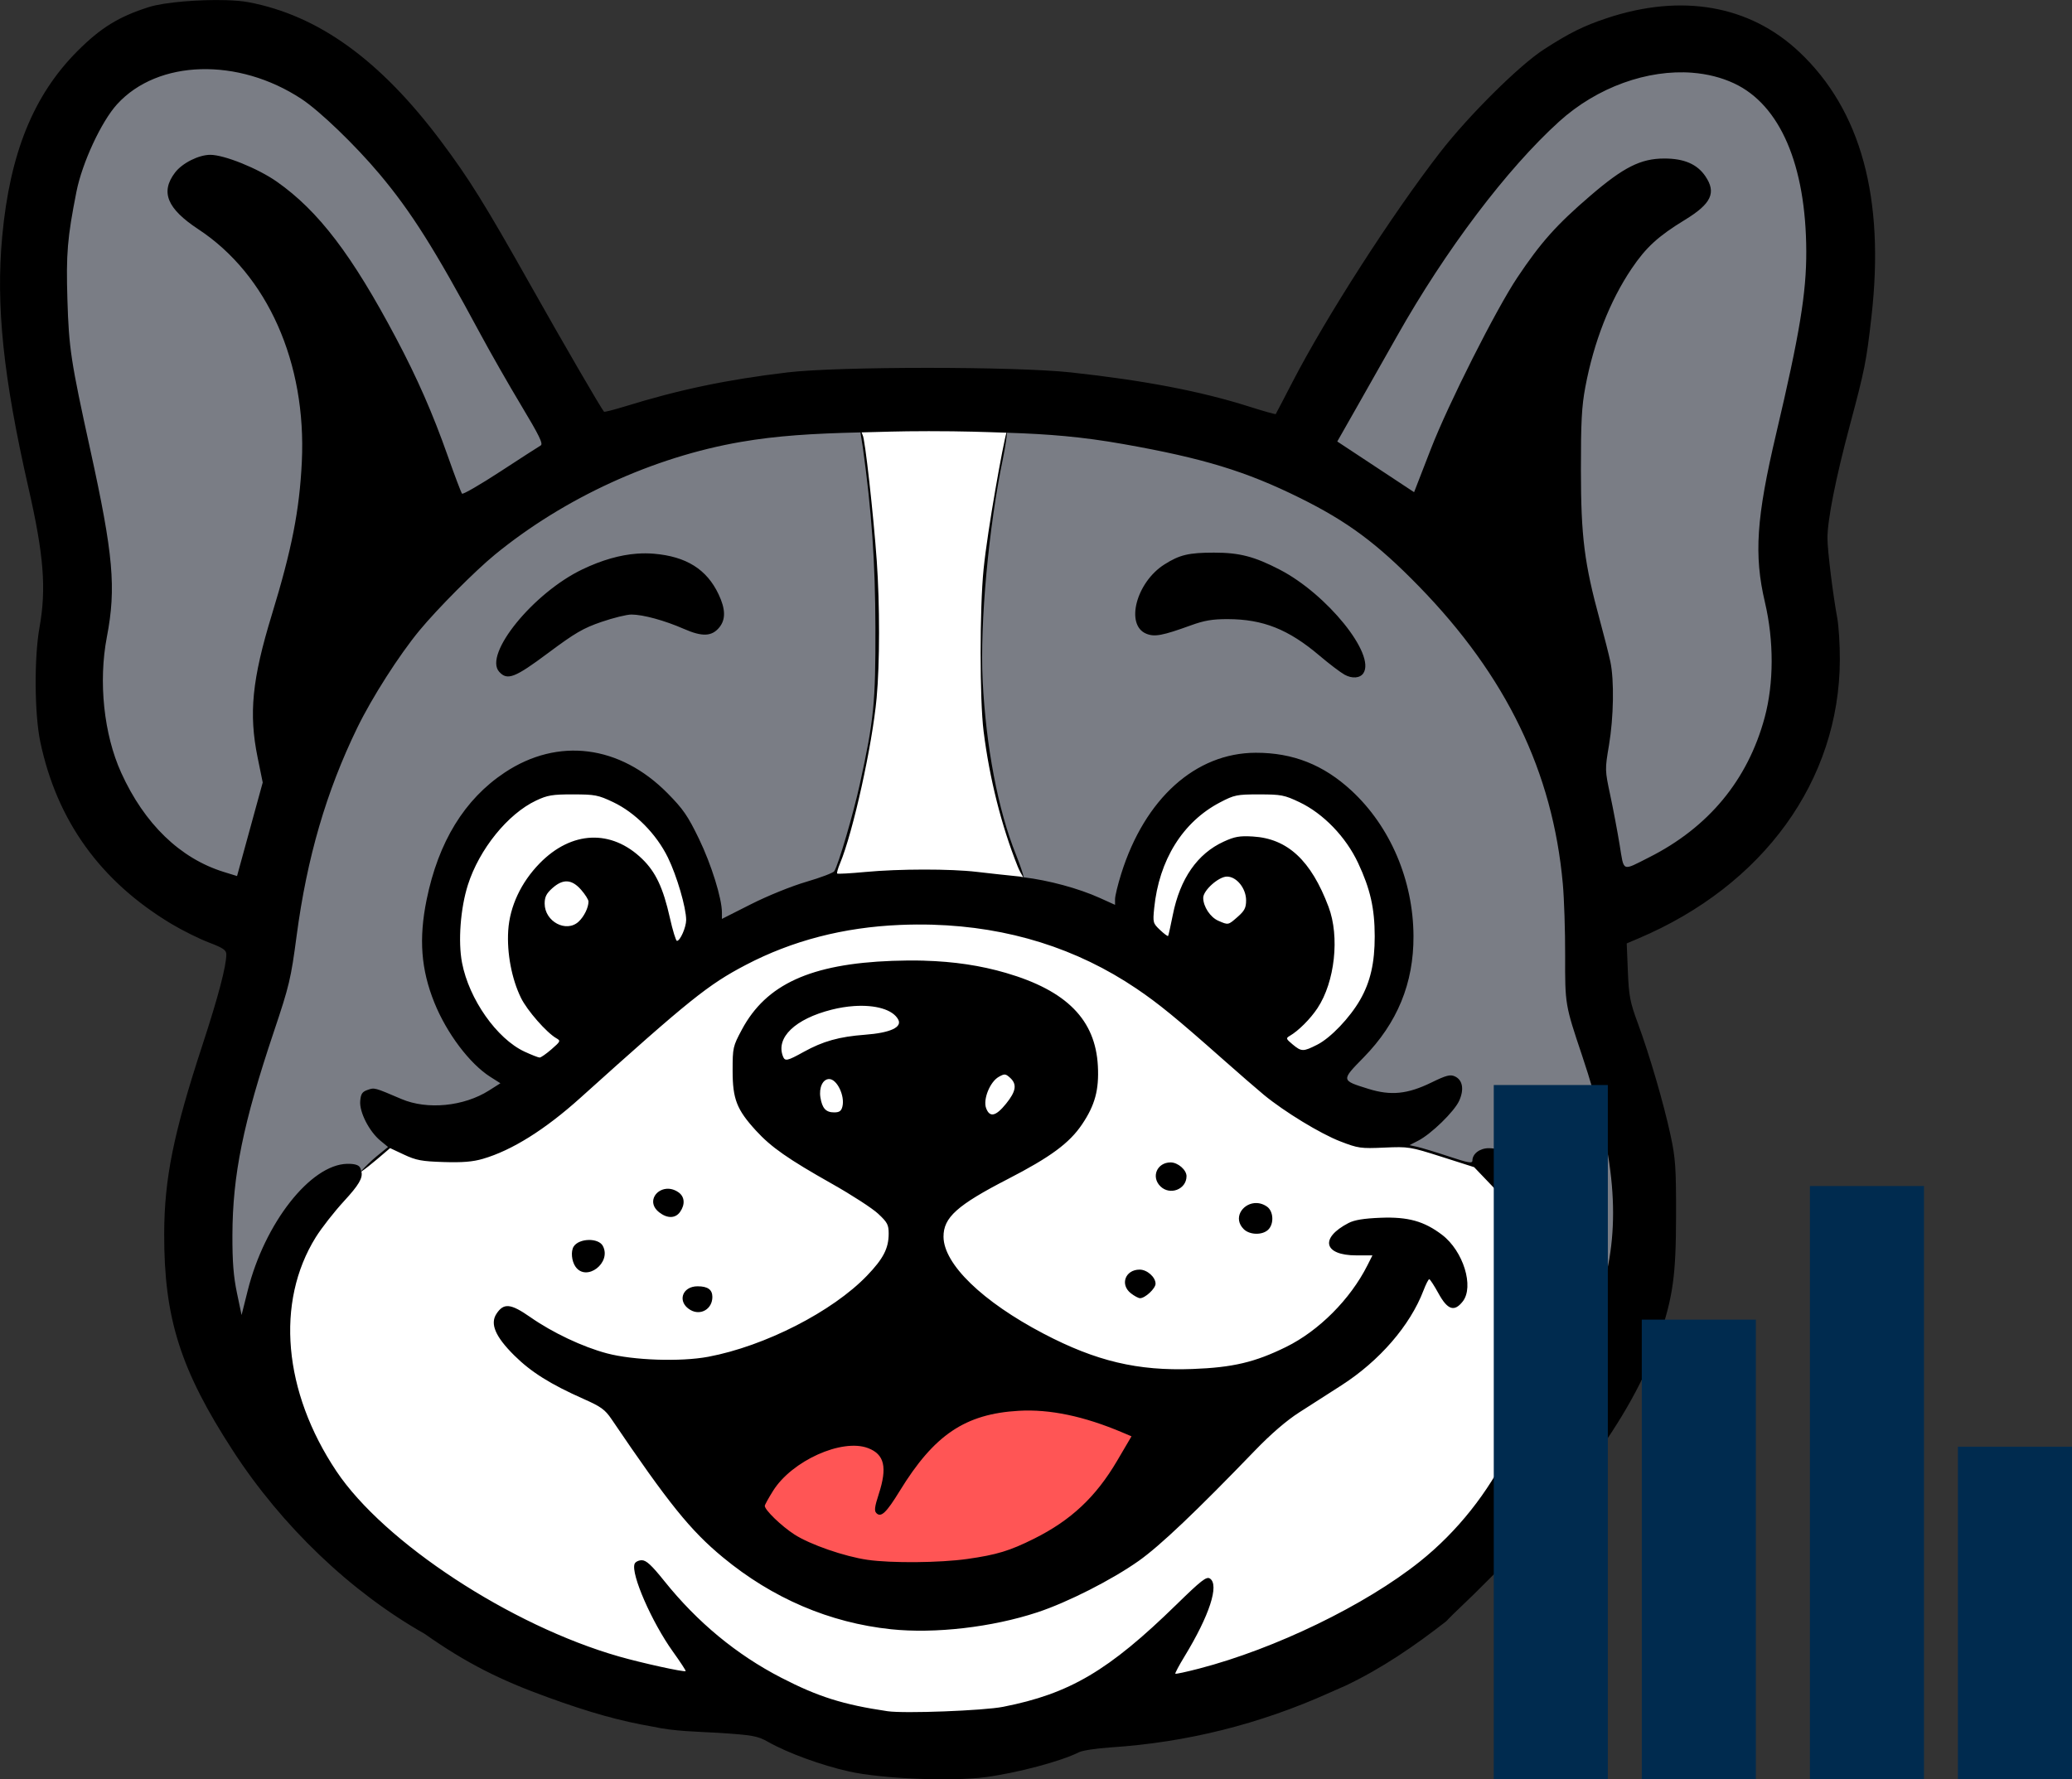
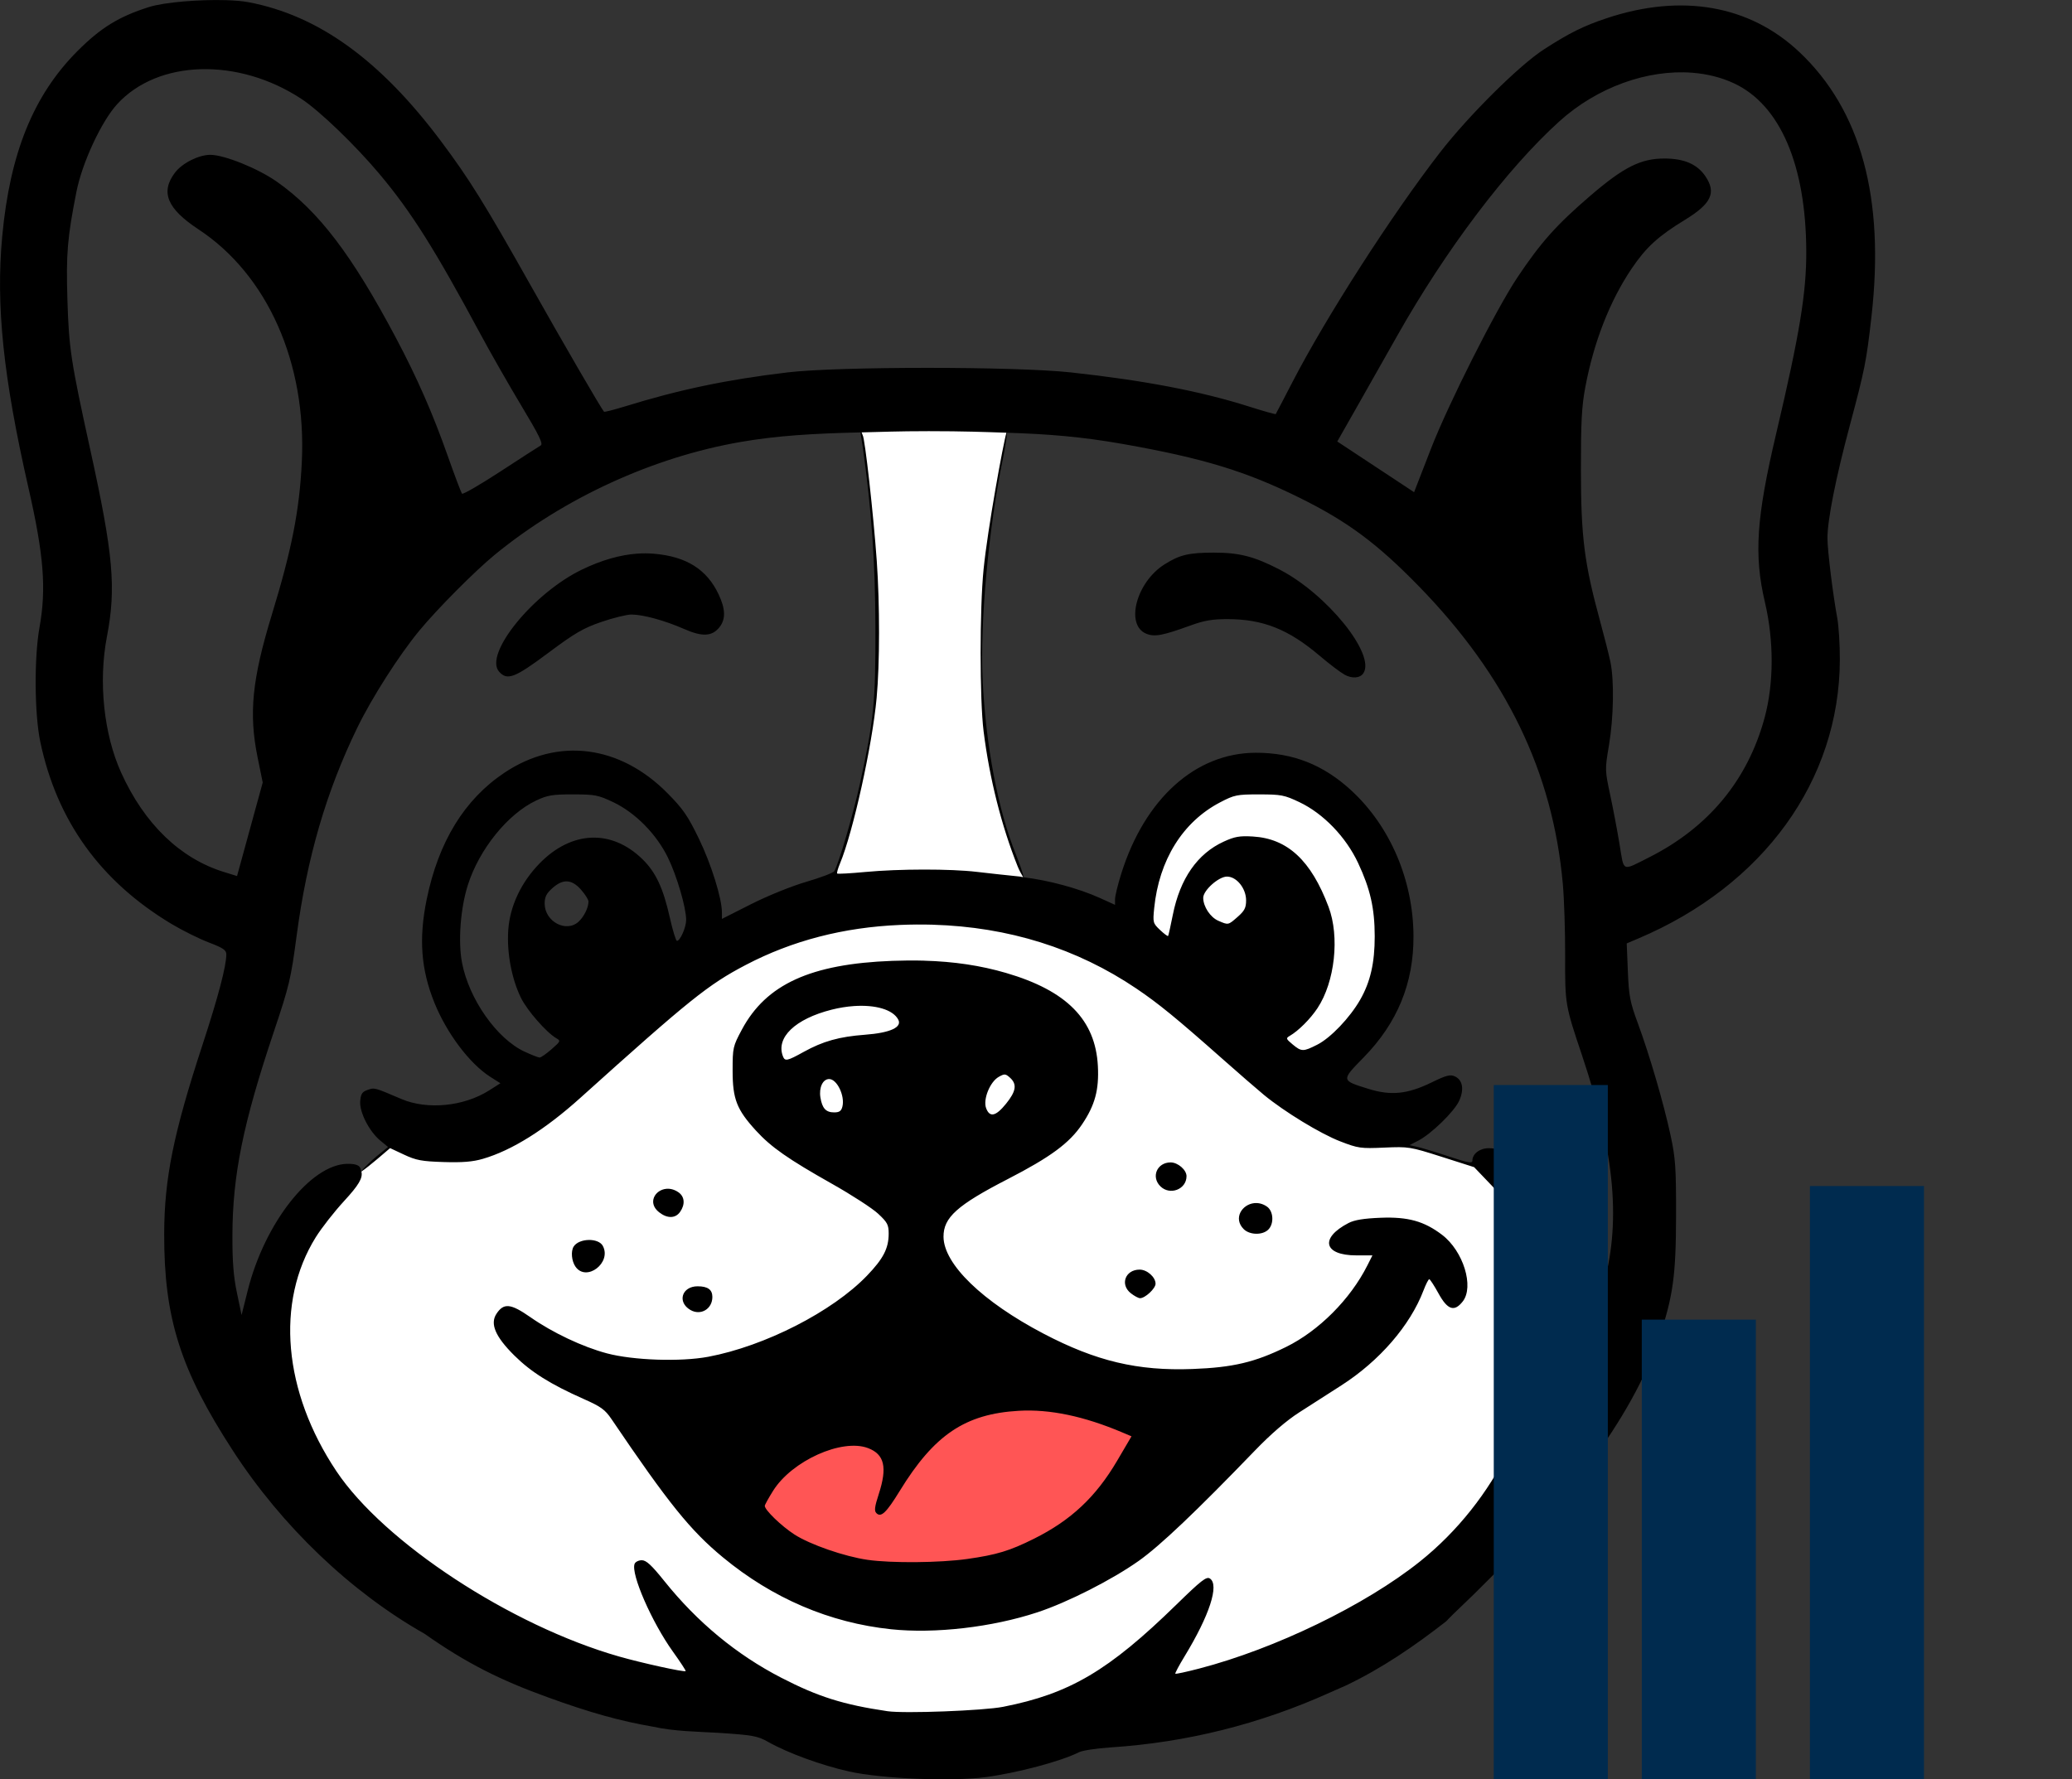
<svg xmlns="http://www.w3.org/2000/svg" xmlns:ns1="http://www.inkscape.org/namespaces/inkscape" xmlns:ns2="http://sodipodi.sourceforge.net/DTD/sodipodi-0.dtd" width="229.742mm" height="197.308mm" viewBox="0 0 229.742 197.308" version="1.1" id="svg1" xml:space="preserve" ns1:export-filename="analise.png" ns1:export-xdpi="96" ns1:export-ydpi="96" ns2:docname="comunidade.svg">
  <rect x="0" y="0" width="229.742" height="197.308" fill="#333333" stroke="none" />
  <ns2:namedview id="namedview1" pagecolor="#ffffff" bordercolor="#000000" borderopacity="0.25" ns1:showpageshadow="2" ns1:pageopacity="0.0" ns1:pagecheckerboard="0" ns1:deskcolor="#d1d1d1" ns1:document-units="mm">
    <ns1:page x="-8.0371983e-15" y="0" width="229.742" height="197.308" id="page2" margin="0" bleed="0" />
  </ns2:namedview>
  <defs id="defs1" />
  <g id="g237-7" transform="matrix(1.371,0,0,1.371,-32.756,-30.434)" style="display:inline">
-     <path style="display:inline;fill:#ffffff;stroke:#000000;stroke-width:0;stroke-linecap:round;stroke-linejoin:round;paint-order:fill markers stroke" d="m 26.155,119.141 7.404,11.347 10.962,8.654 16.924,4.327 21.828,2.885 10.77,-2.404 23.463,-5.673 12.693,-14.135 0.962,-16.347 -5.866,-7.597 -7.572,-2.284 -8.538,-4.164 L 93.749,81.647 85.318,79.199 75.085,79.267 58.086,82.939 c 0,0 -2.924,6.018 -3.196,6.086 -0.272,0.068 -9.553,7.649 -9.553,7.649 l -8.533,0.986 -0.727,0.599 -2.903,2.546 -6.485,8.312 z" id="path16-4-6" transform="translate(19.254,16.737)" />
-     <path style="display:inline;fill:#ffffff;stroke:#000000;stroke-width:0;stroke-linecap:round;stroke-linejoin:round;paint-order:fill markers stroke" d="m 48.499,93.444 -7.343,-6.595 -0.544,-5.372 0.748,-6.799 3.264,-3.672 c 0,0 2.652,-2.312 2.924,-2.38 0.272,-0.068 3.808,-0.476 3.808,-0.476 l 5.168,0.884 2.652,2.992 2.856,5.508 -0.068,3.944 -4.624,4.148 z" id="path13-3-5-5" transform="translate(19.254,16.737)" />
+     <path style="display:inline;fill:#ffffff;stroke:#000000;stroke-width:0;stroke-linecap:round;stroke-linejoin:round;paint-order:fill markers stroke" d="m 26.155,119.141 7.404,11.347 10.962,8.654 16.924,4.327 21.828,2.885 10.77,-2.404 23.463,-5.673 12.693,-14.135 0.962,-16.347 -5.866,-7.597 -7.572,-2.284 -8.538,-4.164 L 93.749,81.647 85.318,79.199 75.085,79.267 58.086,82.939 c 0,0 -2.924,6.018 -3.196,6.086 -0.272,0.068 -9.553,7.649 -9.553,7.649 l -8.533,0.986 -0.727,0.599 -2.903,2.546 -6.485,8.312 " id="path16-4-6" transform="translate(19.254,16.737)" />
    <path style="display:inline;fill:#ffffff;stroke:#000000;stroke-width:0;stroke-linecap:round;stroke-linejoin:round;paint-order:fill markers stroke" d="m 95.619,81.885 3.944,-10.743 6.052,-3.06 6.391,2.176 5.236,6.323 0.816,5.712 -2.38,6.188 -4.556,4.76 L 95.619,82.429 Z" id="path14-0-6" transform="translate(19.254,16.737)" />
    <path style="display:inline;fill:#ff5555;stroke:#000000;stroke-width:0;stroke-linecap:round;stroke-linejoin:round;paint-order:fill markers stroke" d="m 77.158,134.342 -13.633,-5.814 4.386,-8.363 11.049,-1.428 16.081,-0.408 4.76,5.542 -9.587,8.057 c 0,0 -11.661,2.686 -11.865,2.72 -0.204,0.034 -1.19,-0.306 -1.19,-0.306 z" id="path11-1-9" transform="translate(19.254,16.737)" />
-     <path style="display:inline;fill:#7a7d85;fill-opacity:1;stroke:#000000;stroke-width:0;stroke-linecap:round;stroke-linejoin:round;paint-order:fill markers stroke" d="m 31.829,101.928 6.443,-5.481 10.866,-2.5 -7.02,-5.385 -1.923,-8.27 1.827,-7.597 6.731,-4.904 6.923,1.154 4.327,4.808 1.827,6.923 0.577,1.731 9.231,-4.039 17.212,0.673 6.154,2.789 2.981,-9.231 6.635,-4.519 8.077,1.827 4.135,7.789 0.288,8.27 -6.154,7.5 6.539,4.039 0.687,0.613 1.598,0.425 2.72,0.731 1.768,0.595 5.199,3.117 2.933,12.549 3.221,-3.991 0.914,-13.03 -2.596,-13.318 -0.049,-6.032 9.519,-4.216 4.488,-4.896 1.904,-5.848 c 0,0 0.408,-6.935 0.272,-7.615 -0.136,-0.68 0.272,-17.135 0.272,-17.135 0,0 3.128,-10.879 3.128,-11.559 0,-0.68 -1.632,-11.015 -1.632,-11.015 l -7.615,-8.567 -7.751,0.544 -7.071,5.032 -11.967,11.559 -5.984,12.375 -4.352,4.488 L 86.168,36.6 67.537,36.736 53.258,43.4 43.467,26.401 31.908,11.034 20.349,7.907 11.102,12.53 7.158,25.721 l 2.72,15.639 1.496,14.551 -0.408,9.519 4.896,10.743 9.927,4.08 -4.216,16.319 0.408,19.446 3.672,2.04 2.584,-13.191 z" id="path9-0-3" transform="translate(19.254,16.737)" />
    <path style="display:inline;fill:#ffffff;stroke:#000000;stroke-width:0;stroke-linecap:round;stroke-linejoin:round;paint-order:fill markers stroke" d="m 72.107,76.242 0.95,-2.608 1.166,-4.507 0.457,-2.152 0.565,-3.317 0.24,-2.909 0.084,-5.794 -0.12,-4.063 -0.457,-5.325 -0.421,-3.474 -0.349,-1.935 8.462,0.024 3.414,0.048 -0.24,1.334 -0.541,2.825 -0.457,2.789 -0.589,4.628 -0.192,2.536 -0.048,3.594 v 1.887 l 0.132,2.56 0.264,2.873 0.409,2.741 0.577,2.584 0.529,1.815 0.805,2.44 0.853,2.055 -5.409,-0.541 z" id="path10-6-7" transform="translate(19.254,16.737)" />
    <path id="path1-1-4" style="display:inline;fill:#000000" d="M 22.911,5.475 C 20.774,5.412 17.933,5.635 16.679,6.033 14.242,6.807 12.781,7.708 10.898,9.597 7.343,13.164 5.441,17.852 4.818,24.574 c -0.521,5.623 0.084,11.419 2.129,20.383 1.234,5.409 1.448,8.123 0.886,11.256 -0.441,2.458 -0.408,7.029 0.066,9.272 1.349,6.382 4.862,11.263 10.582,14.701 0.885,0.532 2.251,1.212 3.035,1.512 1.176,0.449 1.426,0.619 1.426,0.969 0,0.943 -0.661,3.452 -1.919,7.291 -2.356,7.189 -3.095,10.833 -3.106,15.313 -0.016,6.816 1.308,10.996 5.556,17.541 3.975,6.124 9.539,11.439 15.51,14.817 3.405,2.404 6.207,3.781 9.966,5.137 3.377,1.229 5.86,1.923 8.511,2.376 1.733,0.381 3.508,0.393 5.273,0.495 2.806,0.184 3.168,0.25 4.023,0.732 1.604,0.905 4.293,1.888 6.541,2.392 2.639,0.592 8.259,0.827 11.033,0.462 2.571,-0.338 6.123,-1.284 7.575,-2.018 0.276,-0.14 1.413,-0.313 2.526,-0.386 6.186,-0.404 12.091,-1.881 17.78,-4.447 0.667,-0.301 1.252,-0.552 1.252,-0.552 2.921,-1.388 5.583,-3.212 8.142,-5.21 0,0 0.339,-0.364 0.595,-0.606 8.92,-8.445 14.46,-15.885 16.622,-22.324 1.125,-3.352 1.359,-5.033 1.367,-9.847 0.006,-3.946 -0.043,-4.664 -0.447,-6.544 -0.553,-2.573 -1.696,-6.485 -2.65,-9.071 -0.626,-1.697 -0.719,-2.183 -0.801,-4.181 l -0.092,-2.261 0.939,-0.398 c 10.124,-4.291 16.263,-12.782 16.297,-22.539 0.004,-1.219 -0.089,-2.736 -0.207,-3.372 -0.352,-1.893 -0.795,-5.498 -0.795,-6.468 0,-1.489 0.666,-4.85 1.807,-9.115 1.214,-4.542 1.338,-5.162 1.751,-8.793 1.093,-9.605 -0.843,-16.717 -5.833,-21.424 -4.018,-3.79 -9.526,-4.755 -15.588,-2.731 -1.875,0.626 -2.985,1.178 -5.067,2.519 -1.983,1.277 -6.094,5.355 -8.407,8.342 -3.897,5.032 -9.209,13.301 -11.943,18.593 -0.712,1.378 -1.315,2.533 -1.34,2.566 -0.025,0.034 -1.01,-0.244 -2.189,-0.618 -3.897,-1.234 -8.45,-2.105 -14.371,-2.751 -4.517,-0.493 -18.803,-0.493 -22.93,-5.17e-4 -4.905,0.585 -8.758,1.392 -13.163,2.757 C 54.278,38.614 53.527,38.806 53.49,38.769 53.289,38.565 50.186,33.222 47.573,28.579 43.84,21.948 42.582,19.925 40.305,16.886 35.379,10.309 30.394,6.71 24.728,5.638 24.257,5.549 23.623,5.496 22.911,5.475 Z m -2.027,5.584 c 2.676,-0.076 5.58,0.722 8.142,2.41 1.471,0.969 4.336,3.727 6.294,6.058 2.568,3.057 4.463,6.06 8.147,12.91 0.826,1.537 2.329,4.169 3.339,5.85 1.454,2.419 1.779,3.088 1.56,3.212 -0.152,0.086 -1.616,1.03 -3.253,2.099 -1.637,1.069 -3.035,1.878 -3.107,1.798 -0.072,-0.08 -0.589,-1.445 -1.15,-3.035 -1.221,-3.461 -2.461,-6.289 -4.181,-9.538 -3.568,-6.74 -6.28,-10.3 -9.648,-12.665 -1.531,-1.075 -4.249,-2.172 -5.382,-2.172 -0.937,0 -2.265,0.668 -2.848,1.432 -1.202,1.576 -0.651,2.92 1.883,4.589 5.59,3.681 8.757,10.806 8.368,18.822 -0.19,3.919 -0.808,7.067 -2.422,12.346 -1.603,5.242 -1.879,8.01 -1.153,11.562 l 0.413,2.024 -0.635,2.312 c -0.349,1.272 -0.816,2.975 -1.038,3.784 l -0.404,1.472 -1.066,-0.33 c -3.536,-1.094 -6.426,-3.888 -8.303,-8.028 -1.406,-3.1 -1.855,-7.356 -1.159,-10.983 0.763,-3.974 0.526,-6.647 -1.345,-15.162 -1.564,-7.121 -1.726,-8.179 -1.846,-12.116 -0.114,-3.722 -0.005,-5.017 0.73,-8.738 0.463,-2.341 2.015,-5.682 3.29,-7.08 1.648,-1.808 4.096,-2.758 6.772,-2.833 z m 120.619,0.287 c 1.199,0.093 2.343,0.376 3.379,0.859 3.722,1.739 5.814,6.607 5.838,13.584 0.012,3.371 -0.539,6.71 -2.432,14.741 -1.607,6.816 -1.809,9.83 -0.914,13.64 0.737,3.137 0.728,6.568 -0.022,9.345 -1.363,5.042 -4.531,8.874 -9.339,11.299 -2.235,1.127 -2.022,1.217 -2.388,-1.017 -0.176,-1.075 -0.517,-2.879 -0.758,-4.009 -0.435,-2.038 -0.436,-2.069 -0.103,-4.046 0.38,-2.262 0.43,-5.243 0.112,-6.753 -0.118,-0.562 -0.502,-2.076 -0.854,-3.366 -1.252,-4.597 -1.523,-6.737 -1.528,-12.107 -0.004,-3.912 0.063,-5.18 0.357,-6.744 0.682,-3.639 1.984,-6.971 3.742,-9.576 1.167,-1.729 2.143,-2.624 4.315,-3.951 2.14,-1.308 2.556,-2.197 1.65,-3.53 -0.663,-0.976 -1.721,-1.432 -3.322,-1.43 -1.902,0.001 -3.287,0.698 -5.975,3.007 -2.738,2.351 -4.009,3.775 -5.907,6.616 -1.735,2.597 -5.586,10.236 -6.995,13.874 -0.493,1.272 -1,2.578 -1.127,2.904 l -0.23,0.591 -3.106,-2.051 -3.106,-2.05 1.58,-2.78 c 0.869,-1.529 2.338,-4.124 3.265,-5.767 3.925,-6.955 8.878,-13.512 13.093,-17.331 3.098,-2.807 7.181,-4.232 10.777,-3.953 z M 79.66,40.34 c 2.992,6.83e-4 4.566,0.067 6.374,0.126 -0.252,0.82 -1.517,7.743 -1.849,11.049 -0.32,3.179 -0.319,10.541 0.001,13.103 0.476,3.808 1.445,7.654 2.757,10.935 0.109,0.274 0.315,0.664 0.446,0.869 -0.088,-0.01 -0.194,-0.045 -0.28,-0.053 -1.007,-0.101 -2.568,-0.271 -3.469,-0.378 -2.133,-0.253 -6.273,-0.249 -9.027,0.009 -1.203,0.113 -2.223,0.169 -2.267,0.125 -0.044,-0.044 0.056,-0.403 0.221,-0.798 1.06,-2.536 2.613,-9.553 2.968,-13.407 0.256,-2.775 0.26,-7.556 0.011,-11.08 -0.265,-3.741 -0.964,-9.988 -1.139,-10.171 -0.049,-0.155 -0.059,-0.154 -0.088,-0.23 1.645,-0.037 2.923,-0.098 5.342,-0.098 z m -5.432,0.099 c 0.042,0.322 0.145,0.884 0.188,1.192 0.723,5.222 1.007,9.294 1.021,14.604 0.016,6.077 -0.118,7.43 -1.252,12.621 -0.53,2.429 -1.734,6.539 -2.073,7.08 -0.082,0.132 -1.099,0.518 -2.259,0.857 -1.203,0.352 -3.124,1.13 -4.47,1.81 l -2.36,1.193 v -0.52 c 0,-1.143 -0.856,-3.889 -1.856,-5.958 -0.898,-1.857 -1.28,-2.411 -2.539,-3.685 -3.86,-3.907 -8.861,-4.543 -13.175,-1.675 -3.247,2.158 -5.357,5.596 -6.313,10.289 -0.642,3.151 -0.453,5.646 0.631,8.33 0.999,2.474 2.854,4.936 4.515,5.992 l 0.822,0.522 -0.918,0.583 c -2.039,1.294 -4.998,1.583 -7.084,0.692 -2.204,-0.941 -2.177,-0.934 -2.739,-0.737 -0.439,0.154 -0.548,0.318 -0.597,0.907 -0.074,0.885 0.725,2.451 1.631,3.198 l 0.621,0.512 -0.942,0.769 c -0.425,0.347 -0.974,0.895 -1.226,1.179 -0.03,-0.104 -0.049,-0.208 -0.116,-0.314 -0.12,-0.19 -0.471,-0.283 -1.023,-0.272 -2.962,0.062 -6.674,4.792 -8.041,10.245 l -0.498,1.986 -0.375,-1.789 c -0.279,-1.332 -0.373,-2.528 -0.366,-4.679 0.015,-4.864 0.867,-9.049 3.353,-16.457 1.246,-3.715 1.378,-4.269 1.838,-7.742 0.839,-6.333 2.397,-11.679 4.909,-16.844 1.186,-2.439 3.38,-5.871 5.027,-7.865 1.445,-1.75 4.511,-4.832 6.097,-6.131 5.616,-4.599 12.828,-7.905 19.908,-9.124 2.898,-0.499 5.768,-0.678 9.664,-0.768 z m 11.838,0.027 c 3.416,0.111 6.062,0.324 9.425,0.919 6.444,1.139 9.911,2.196 14.259,4.348 3.874,1.917 6.263,3.69 9.64,7.156 7.07,7.256 10.826,15.022 11.64,24.062 0.11,1.219 0.195,3.831 0.189,5.805 -0.012,3.954 -0.004,3.999 1.362,8.069 2.705,8.059 3.188,13.641 1.64,18.959 -0.25,0.86 -0.654,1.997 -0.898,2.527 l -0.443,0.963 -0.13,-2.12 c -0.149,-2.434 -0.463,-3.922 -1.336,-6.335 -1.364,-3.77 -4.009,-6.46 -6.364,-6.475 -0.725,-0.004 -1.331,0.451 -1.331,1 0,0.25 -0.322,0.193 -1.903,-0.332 -1.046,-0.348 -2.191,-0.695 -2.544,-0.773 l -0.641,-0.141 0.7,-0.359 c 1.057,-0.542 2.926,-2.363 3.318,-3.231 0.418,-0.927 0.283,-1.685 -0.353,-1.975 -0.374,-0.17 -0.694,-0.086 -1.906,0.505 -1.922,0.937 -3.269,1.072 -5.08,0.507 -2.224,-0.693 -2.22,-0.67 -0.388,-2.543 2.729,-2.789 4.048,-6 4.032,-9.813 -0.019,-4.512 -1.874,-8.865 -5.016,-11.771 -2.261,-2.091 -4.737,-3.07 -7.745,-3.062 -4.862,0.012 -8.969,3.707 -10.875,9.785 -0.276,0.88 -0.501,1.806 -0.501,2.059 v 0.459 l -1.212,-0.549 c -1.753,-0.795 -4.187,-1.441 -6.175,-1.68 -0.025,-0.208 -0.317,-1.065 -0.634,-1.855 -1.446,-3.601 -2.422,-8.722 -2.688,-14.1 -0.227,-4.587 0.489,-12.395 1.644,-17.924 0.217,-1.04 0.315,-1.908 0.321,-1.965 0.012,-0.124 -0.003,-0.086 -0.006,-0.12 z m 16.761,9.7 c -2.055,0.001 -2.789,0.176 -4.021,0.958 -2.274,1.442 -3.179,4.891 -1.469,5.599 0.674,0.279 1.311,0.16 3.606,-0.672 1.096,-0.398 1.753,-0.509 2.987,-0.506 2.861,0.007 4.912,0.823 7.427,2.958 0.778,0.66 1.688,1.351 2.022,1.536 0.611,0.338 1.255,0.287 1.523,-0.12 1,-1.518 -2.942,-6.397 -6.768,-8.378 -2.055,-1.064 -3.256,-1.375 -5.307,-1.374 z m -46.665,0.082 c -1.385,0.101 -2.855,0.523 -4.415,1.268 -3.971,1.895 -8.017,6.874 -6.737,8.289 0.658,0.727 1.258,0.496 3.969,-1.528 2.166,-1.616 2.824,-2 4.302,-2.507 0.96,-0.329 2.052,-0.598 2.427,-0.596 0.944,0.003 2.688,0.481 4.239,1.161 1.504,0.66 2.283,0.62 2.889,-0.15 0.502,-0.638 0.476,-1.47 -0.081,-2.646 -0.959,-2.026 -2.612,-3.063 -5.236,-3.285 -0.443,-0.037 -0.896,-0.039 -1.358,-0.005 z m -5.183,19.476 c 1.772,0 2.033,0.05 3.242,0.623 1.792,0.849 3.499,2.575 4.433,4.483 0.724,1.479 1.477,4.055 1.477,5.05 0,0.593 -0.483,1.693 -0.744,1.693 -0.086,0 -0.345,-0.845 -0.576,-1.878 -0.538,-2.404 -1.14,-3.685 -2.227,-4.742 -2.499,-2.429 -5.723,-2.293 -8.302,0.348 -1.507,1.544 -2.415,3.483 -2.541,5.427 -0.118,1.82 0.278,3.919 1.03,5.455 0.499,1.02 2.07,2.814 2.859,3.265 0.366,0.209 0.347,0.253 -0.386,0.891 -0.424,0.369 -0.857,0.671 -0.963,0.672 -0.106,5.41e-4 -0.657,-0.216 -1.225,-0.48 -2.238,-1.042 -4.485,-4.24 -5.051,-7.188 -0.33,-1.72 -0.129,-4.405 0.474,-6.298 0.919,-2.886 3.227,-5.742 5.514,-6.822 0.921,-0.435 1.312,-0.501 2.986,-0.501 z m 55.496,5.17e-4 c 1.774,-3.8e-4 2.032,0.049 3.246,0.624 1.934,0.916 3.763,2.809 4.752,4.92 0.988,2.108 1.341,3.666 1.345,5.929 0.003,2.147 -0.351,3.696 -1.175,5.136 -0.834,1.457 -2.391,3.089 -3.471,3.636 -1.14,0.578 -1.277,0.576 -1.999,-0.026 -0.533,-0.443 -0.55,-0.497 -0.229,-0.684 0.706,-0.409 1.667,-1.369 2.245,-2.243 1.409,-2.127 1.808,-5.775 0.896,-8.197 -1.414,-3.757 -3.317,-5.525 -6.125,-5.69 -1.071,-0.063 -1.464,0.006 -2.354,0.414 -2.13,0.975 -3.533,2.995 -4.117,5.929 -0.177,0.891 -0.348,1.657 -0.379,1.702 -0.032,0.045 -0.325,-0.172 -0.652,-0.482 -0.574,-0.544 -0.591,-0.605 -0.475,-1.764 0.39,-3.899 2.313,-6.987 5.33,-8.561 1.16,-0.605 1.352,-0.644 3.162,-0.644 z m -2.604,6.648 c 0.778,0 1.545,0.954 1.545,1.921 0,0.601 -0.125,0.846 -0.681,1.334 -0.775,0.68 -0.746,0.675 -1.57,0.316 -0.648,-0.282 -1.217,-1.149 -1.217,-1.854 0,-0.604 1.247,-1.718 1.924,-1.718 z m -53.36,0.389 c 0.379,0.021 0.745,0.246 1.123,0.677 0.329,0.375 0.598,0.803 0.598,0.951 0,0.49 -0.355,1.215 -0.795,1.625 -0.999,0.93 -2.75,2.8e-5 -2.75,-1.461 0,-0.533 0.141,-0.815 0.62,-1.243 0.433,-0.387 0.826,-0.571 1.205,-0.55 z m 29.569,3.504 c 6.122,0.18 11.653,1.914 16.467,5.167 1.789,1.209 3.253,2.406 6.941,5.674 1.325,1.174 2.843,2.491 3.372,2.927 1.668,1.372 4.565,3.137 6.166,3.756 1.455,0.563 1.655,0.591 3.565,0.506 1.969,-0.087 2.093,-0.067 4.645,0.746 l 2.622,0.836 1.496,1.565 c 1.081,1.132 1.673,1.949 2.136,2.952 0.829,1.795 1.444,4.815 1.572,7.724 0.309,7.027 -3.476,14.78 -9.601,19.671 -4.414,3.524 -11.69,7.051 -17.848,8.652 -1.019,0.265 -1.883,0.452 -1.92,0.414 -0.037,-0.037 0.297,-0.665 0.742,-1.396 2.023,-3.321 2.831,-5.805 2.052,-6.306 -0.277,-0.178 -0.699,0.151 -2.698,2.103 -5.488,5.359 -8.637,7.218 -14.028,8.278 -1.584,0.311 -7.995,0.555 -9.346,0.354 -3.594,-0.532 -5.607,-1.167 -8.605,-2.715 -3.606,-1.861 -6.772,-4.481 -9.443,-7.812 -1.035,-1.291 -1.462,-1.686 -1.823,-1.686 -0.259,0 -0.522,0.133 -0.584,0.296 -0.312,0.814 1.394,4.719 3.101,7.099 0.598,0.834 1.062,1.542 1.03,1.574 -0.102,0.102 -3.53,-0.65 -5.387,-1.181 -8.762,-2.504 -19.009,-9.225 -22.861,-14.993 -4.296,-6.433 -4.935,-13.663 -1.671,-18.917 0.465,-0.749 1.5,-2.071 2.3,-2.94 1.176,-1.277 1.524,-1.856 1.395,-2.382 0.256,-0.167 0.82,-0.613 1.286,-1.011 l 1.034,-0.883 1.134,0.531 c 0.971,0.455 1.43,0.541 3.195,0.596 1.514,0.048 2.354,-0.02 3.168,-0.257 2.355,-0.685 5.03,-2.359 7.903,-4.946 8.821,-7.942 10.332,-9.155 13.376,-10.747 3.755,-1.964 7.9,-3.039 12.458,-3.231 0.898,-0.038 1.785,-0.044 2.659,-0.019 z m -0.727,2.907 c -0.816,-0.023 -1.664,-0.017 -2.553,0.016 -6.598,0.246 -10.202,1.894 -12.162,5.56 -0.727,1.36 -0.749,1.459 -0.749,3.329 0,2.288 0.332,3.141 1.881,4.836 1.232,1.348 2.599,2.304 6.177,4.323 1.571,0.886 3.24,1.968 3.709,2.406 0.749,0.697 0.854,0.895 0.854,1.607 0,1.194 -0.427,2.025 -1.751,3.403 -2.79,2.905 -8.26,5.702 -12.841,6.564 -2.233,0.42 -6.067,0.29 -8.201,-0.278 -1.957,-0.521 -4.386,-1.669 -6.183,-2.924 -1.598,-1.116 -2.158,-1.171 -2.748,-0.27 -0.529,0.808 -0.084,1.848 1.442,3.362 1.355,1.345 2.932,2.335 5.617,3.525 1.399,0.62 1.728,0.859 2.253,1.635 4.608,6.807 6.373,8.998 9,11.17 4.014,3.32 8.64,5.3 13.604,5.822 3.547,0.373 8.166,-0.161 11.826,-1.367 2.45,-0.807 6.044,-2.633 8.213,-4.17 1.725,-1.223 4.621,-3.974 9.408,-8.938 1.28,-1.327 2.539,-2.411 3.561,-3.066 0.869,-0.557 2.404,-1.541 3.409,-2.186 3.083,-1.978 5.564,-4.845 6.643,-7.677 0.192,-0.503 0.402,-0.914 0.467,-0.913 0.065,0.001 0.403,0.522 0.752,1.157 0.73,1.329 1.275,1.509 1.954,0.646 0.941,-1.196 0.047,-4.085 -1.668,-5.392 -1.447,-1.103 -2.759,-1.469 -4.967,-1.382 -1.367,0.054 -2.123,0.178 -2.601,0.426 -2.346,1.217 -2.012,2.617 0.625,2.617 h 1.31 l -0.413,0.819 c -1.379,2.735 -3.919,5.283 -6.569,6.588 -2.523,1.242 -4.313,1.664 -7.575,1.785 -4.434,0.166 -7.791,-0.632 -12.043,-2.86 -4.942,-2.591 -8.074,-5.624 -8.089,-7.835 -0.01,-1.561 1.1,-2.558 5.21,-4.675 3.444,-1.775 4.972,-2.902 5.998,-4.426 1.042,-1.547 1.377,-2.786 1.276,-4.714 -0.196,-3.737 -2.52,-6.094 -7.422,-7.528 -2.053,-0.601 -4.207,-0.925 -6.655,-0.994 z m -5.648,3.673 c 1.729,-0.118 3.143,0.279 3.577,1.09 0.336,0.627 -0.644,1.076 -2.689,1.23 -2.089,0.158 -3.396,0.524 -4.954,1.387 -1.344,0.744 -1.518,0.781 -1.683,0.353 -0.581,-1.515 0.995,-3.023 3.94,-3.767 0.621,-0.157 1.232,-0.254 1.809,-0.293 z m 12.203,5.54 c 0.124,0.01 0.235,0.094 0.417,0.258 0.58,0.525 0.492,1.096 -0.324,2.104 -0.826,1.021 -1.316,1.132 -1.609,0.365 -0.27,-0.707 0.307,-2.14 1.023,-2.542 0.233,-0.131 0.37,-0.195 0.494,-0.185 z M 71.696,92.75 c 0.634,0 1.289,1.362 1.071,2.23 -0.09,0.359 -0.246,0.468 -0.668,0.468 -0.667,0 -0.967,-0.327 -1.11,-1.209 -0.13,-0.803 0.196,-1.489 0.707,-1.489 z m 27.616,6.744 c -1.095,0 -1.598,1.163 -0.834,1.927 0.773,0.773 2.12,0.256 2.12,-0.814 0,-0.508 -0.699,-1.113 -1.286,-1.113 z m -40.788,2.136 c -0.927,0.087 -1.536,1.146 -0.581,1.897 0.66,0.519 1.321,0.507 1.697,-0.029 0.423,-0.604 0.373,-1.233 -0.128,-1.584 -0.334,-0.234 -0.678,-0.313 -0.988,-0.284 z m 47.549,1.158 c -0.993,0.106 -1.719,1.233 -0.851,2.102 0.471,0.471 1.475,0.505 1.96,0.067 0.506,-0.458 0.464,-1.508 -0.076,-1.886 -0.341,-0.239 -0.702,-0.317 -1.034,-0.282 z m -53.83,2.98 c -0.491,0.011 -0.991,0.19 -1.209,0.531 -0.242,0.381 -0.17,1.177 0.148,1.631 0.878,1.253 2.941,-0.317 2.21,-1.682 -0.178,-0.333 -0.659,-0.491 -1.15,-0.481 z m 44.564,2.398 c -1.162,0 -1.61,1.206 -0.712,1.913 0.279,0.22 0.614,0.399 0.745,0.399 0.413,0 1.253,-0.784 1.253,-1.17 0,-0.534 -0.685,-1.142 -1.286,-1.142 z m -35.746,1.349 c -1.28,0 -1.674,1.28 -0.59,1.913 0.834,0.486 1.78,-0.073 1.78,-1.05 0,-0.592 -0.373,-0.862 -1.19,-0.862 z m 25.971,10.072 c 2.508,-0.145 5.278,0.436 8.402,1.762 l 0.714,0.303 -1.161,1.976 c -1.722,2.929 -3.728,4.812 -6.722,6.307 -1.964,0.981 -3.02,1.301 -5.396,1.638 -2.208,0.313 -6.132,0.348 -8.061,0.071 -1.87,-0.268 -4.66,-1.235 -5.926,-2.055 -1.054,-0.682 -2.392,-1.976 -2.392,-2.312 0,-0.079 0.301,-0.626 0.67,-1.215 1.523,-2.434 5.575,-4.258 7.681,-3.457 1.33,0.506 1.572,1.55 0.865,3.724 -0.333,1.022 -0.374,1.353 -0.19,1.537 0.377,0.377 0.805,-0.03 1.89,-1.799 2.786,-4.543 5.291,-6.229 9.625,-6.48 z" transform="translate(19.254,16.737)" ns2:nodetypes="sssssssssssssssccsssscscccscsssccccsssssssssssscssssssssssssssssssssscccccssssscsssscsscssssssccssssssscccccsssscscsccssssssccsccssssccsssssscccsssccccsscccsssssssccssssccscccsssscccssssssscsscccsssccsssssssssscsssscsssscssssssssssssssssssssssssssssscsscsssssssssssssssscsssssccsssssscssssssssscssssccccssssscssssssssssssssssssssssssssssscsccsssssssssssssssscsssssssssssssssscsscscsscssscssssssscsscccsscssssssssccssssss" />
  </g>
  <rect style="fill:#002b4f;fill-opacity:1;stroke-width:2.957;stroke-linecap:round;stroke-linejoin:round" id="rect1" width="12.648" height="76.972" x="165.628" y="120.336" />
  <rect style="fill:#002b4f;fill-opacity:1;stroke-width:2.406;stroke-linecap:round;stroke-linejoin:round" id="rect1-6" width="12.648" height="50.953" x="182.04" y="146.355" />
  <rect style="fill:#002b4f;fill-opacity:1;stroke-width:2.733;stroke-linecap:round;stroke-linejoin:round" id="rect1-2" width="12.648" height="65.769" x="200.683" y="131.538" />
-   <rect style="fill:#002b4f;fill-opacity:1;stroke-width:2.046;stroke-linecap:round;stroke-linejoin:round" id="rect1-6-7" width="12.648" height="36.86" x="217.094" y="160.448" />
</svg>